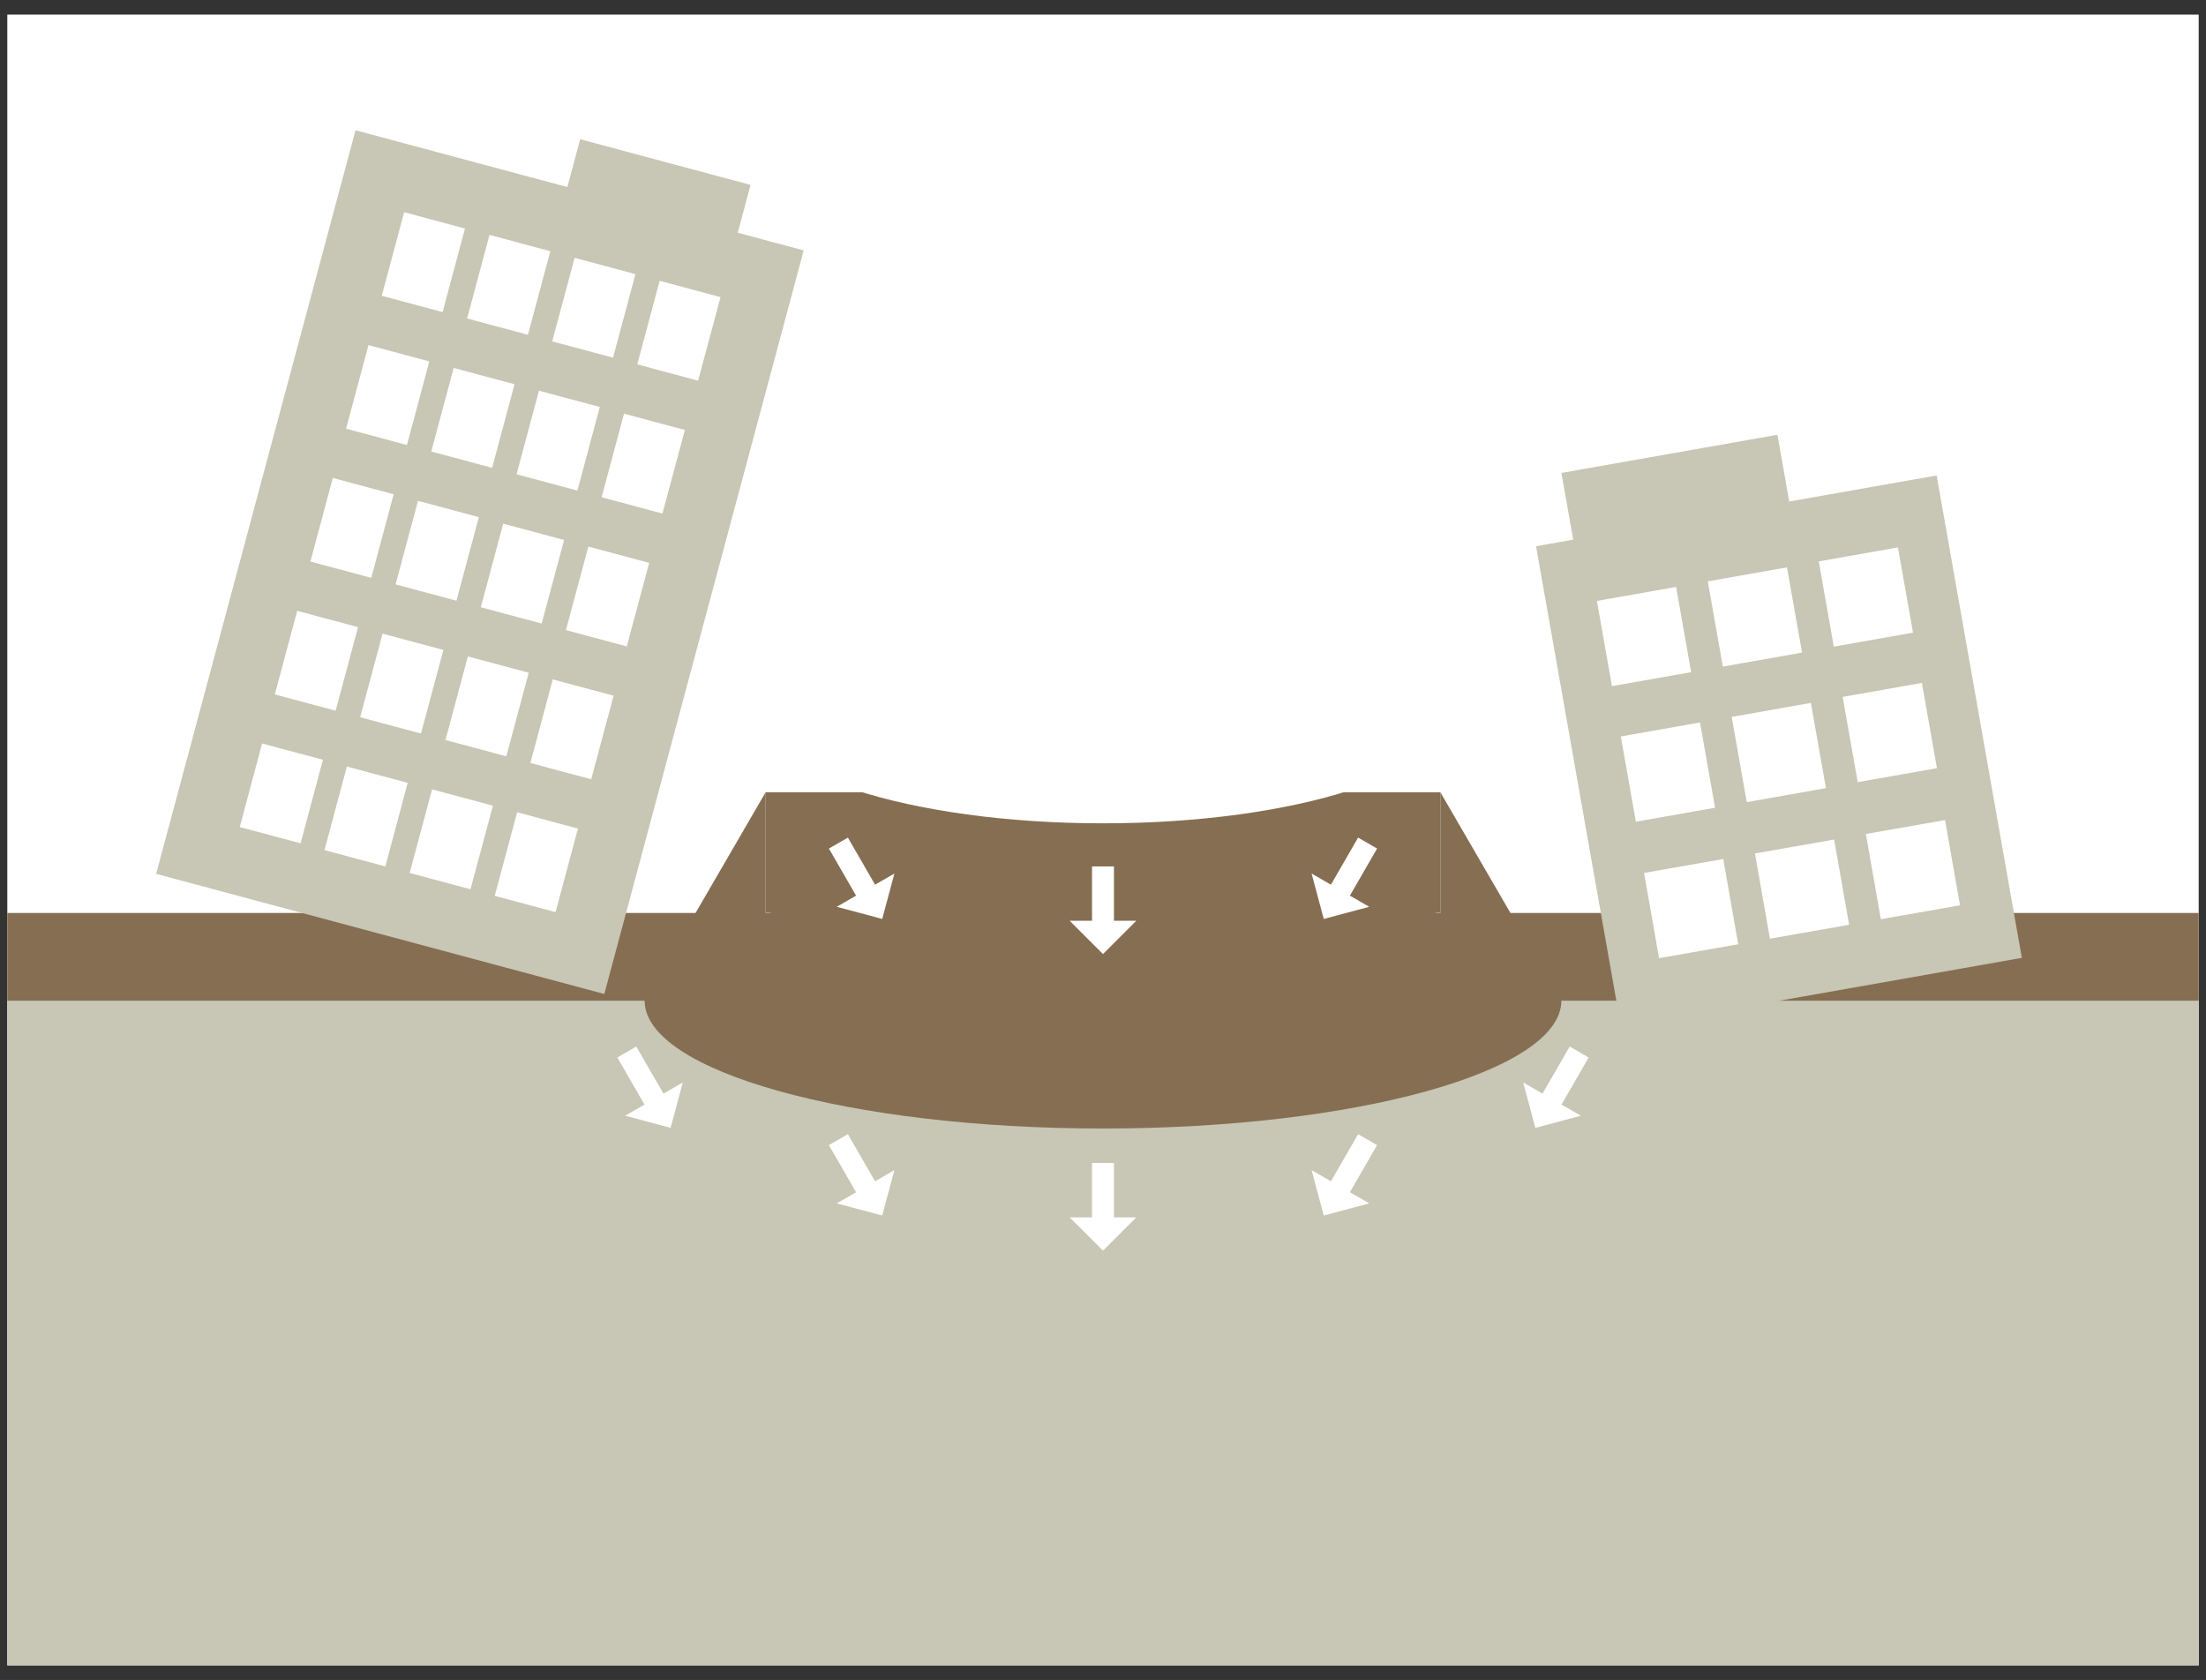
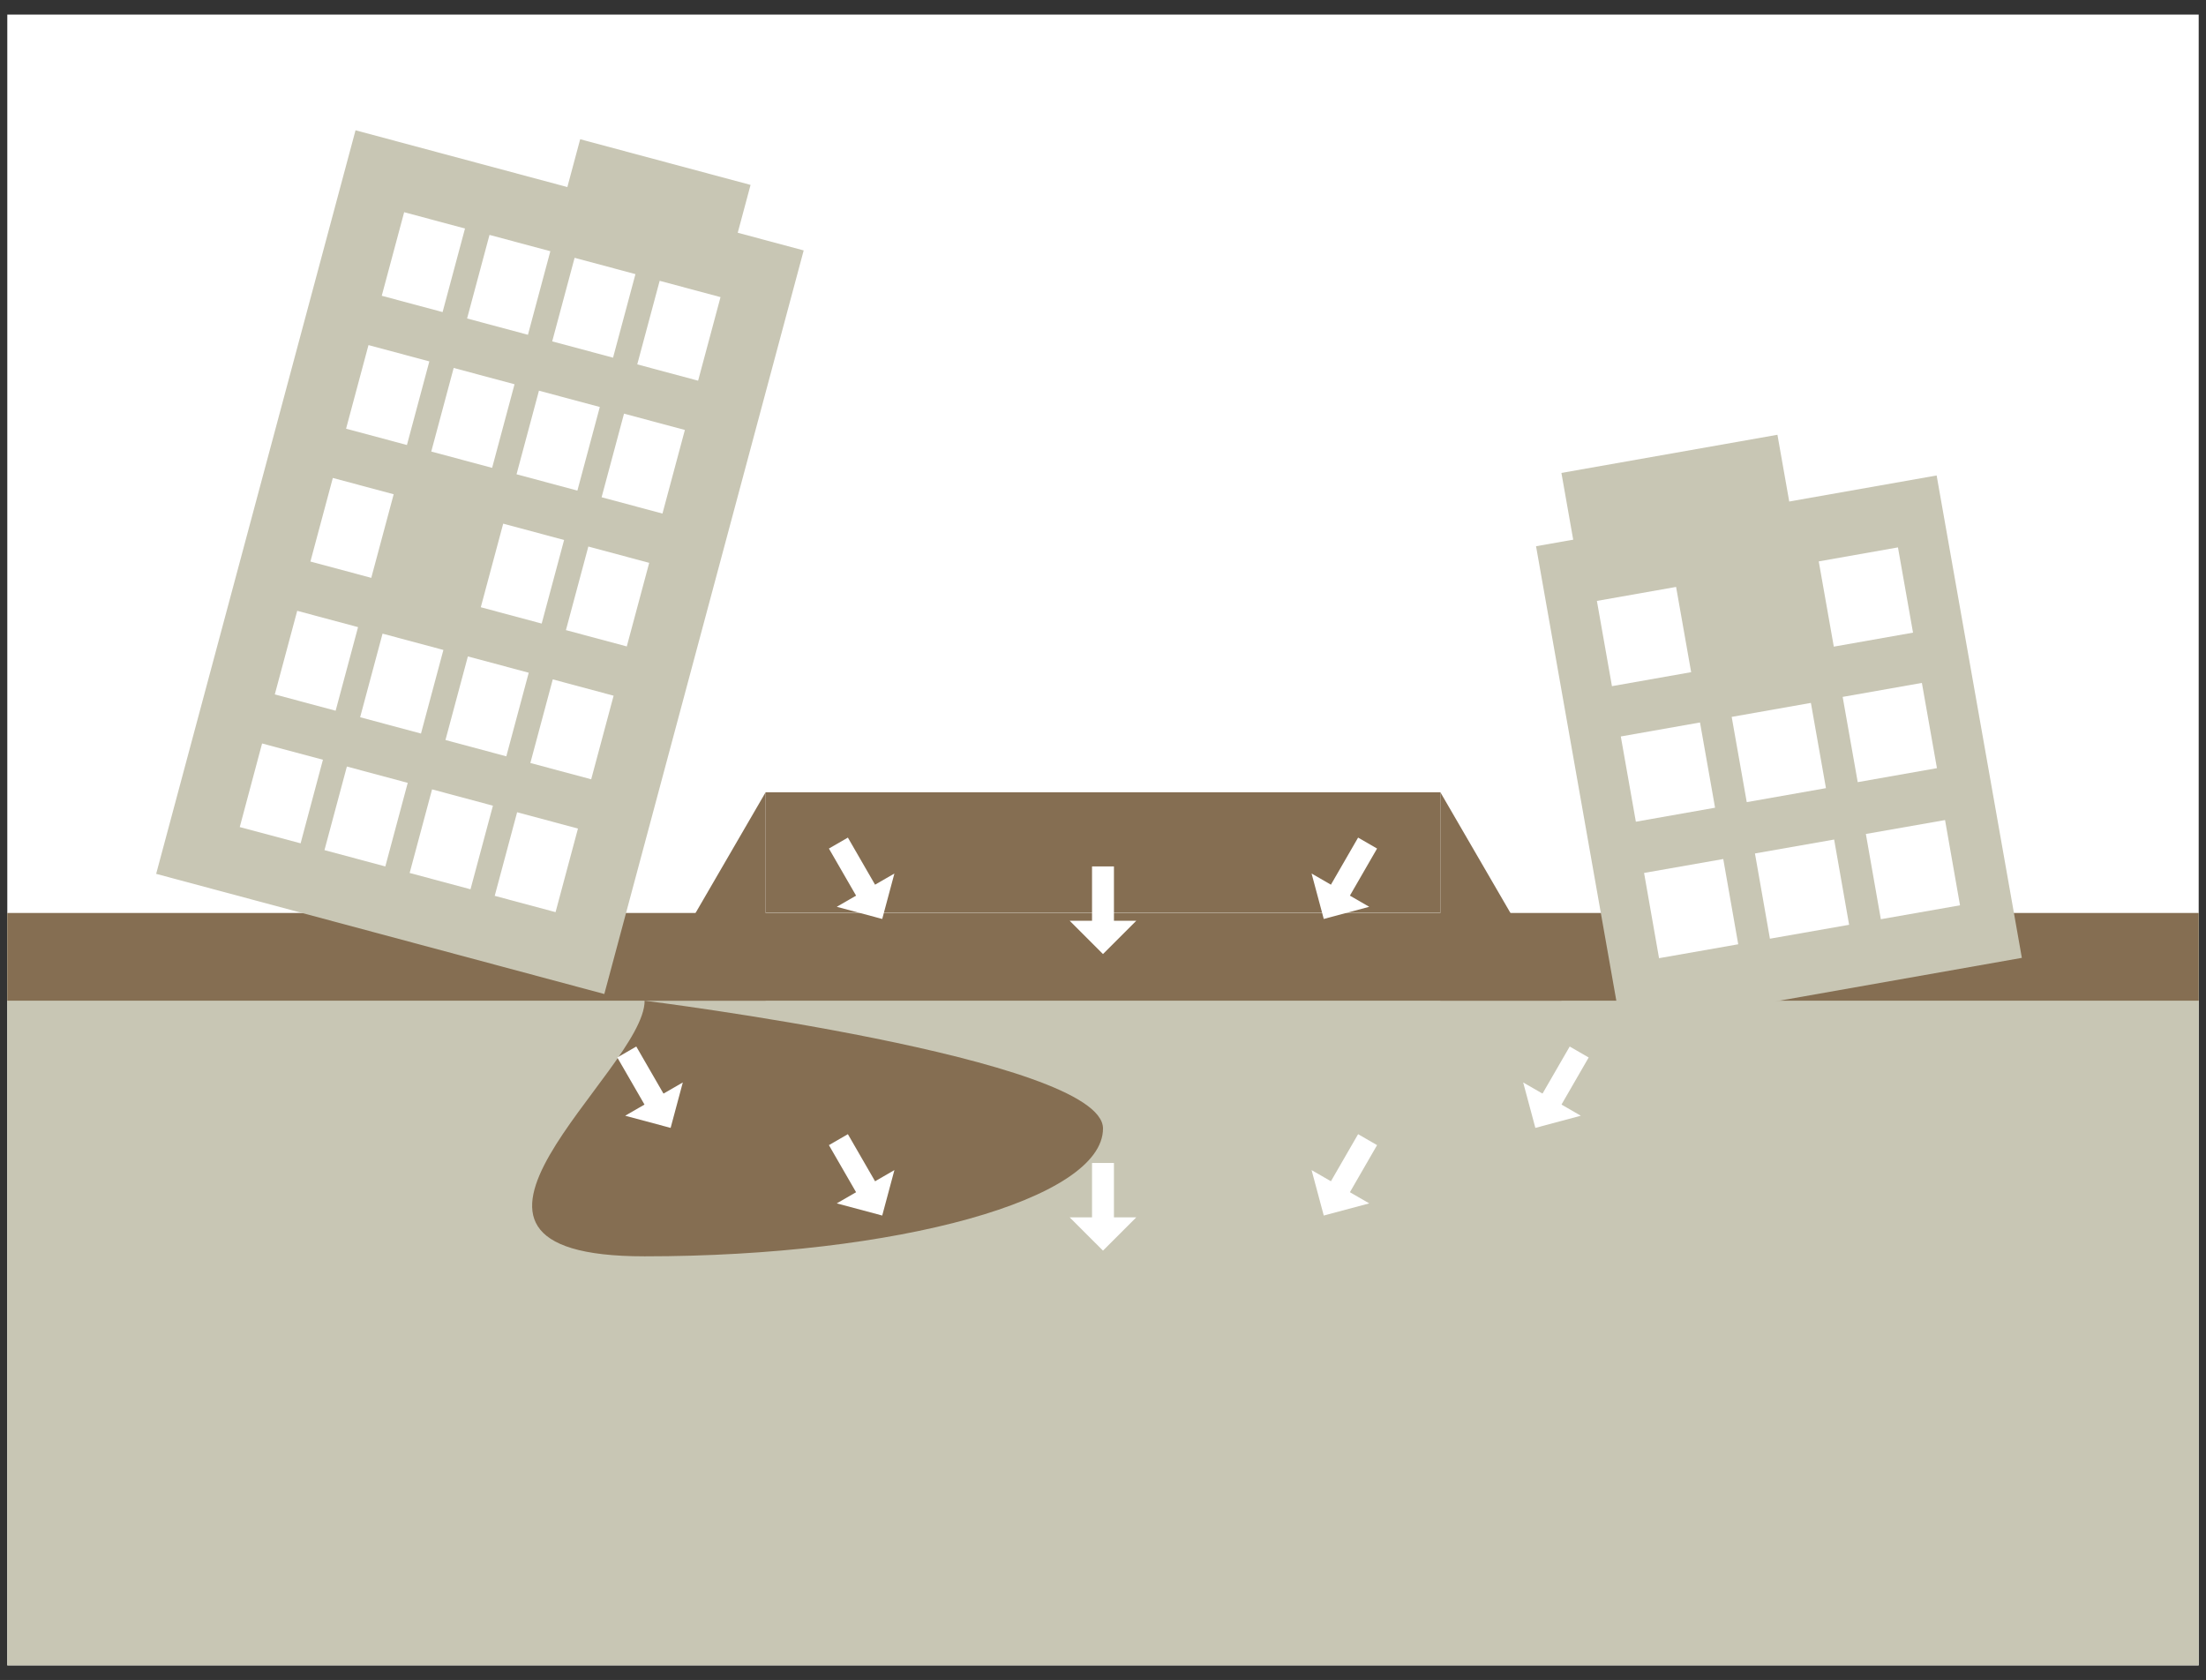
<svg xmlns="http://www.w3.org/2000/svg" version="1.1" x="0px" y="0px" width="151px" height="115px" viewBox="0 -0.499 151 115" overflow="visible" enable-background="new 0 -0.499 151 115" xml:space="preserve">
  <rect x="0" y="-0.499" width="151" height="115" fill="#333333" stroke="none" />
  <defs>
</defs>
  <rect id="_x3C_スライス_x3E__1_" fill="none" width="151" height="114" />
  <rect x="0.5" y="0.5" fill="#FFFFFF" width="150" height="113" />
  <rect x="0.5" y="62.001" fill="#C8C6B4" width="150" height="51.499" />
  <rect x="0.5" y="62.001" fill="#856E52" width="150" height="6" />
  <rect x="52.407" y="53.734" fill="#856E52" width="46.186" height="8.25" />
-   <path fill="#856E52" d="M44.125,68.001c0-4.832,14.047-8.75,31.375-8.75s31.375,3.918,31.375,8.75s-14.047,8.75-31.375,8.75  S44.125,72.833,44.125,68.001" />
-   <path fill="#FFFFFF" d="M51.552,48.109c0-4.28,10.722-7.751,23.948-7.751c13.226,0,23.948,3.471,23.948,7.751  c0,4.281-10.723,7.751-23.948,7.751C62.273,55.86,51.552,52.391,51.552,48.109" />
+   <path fill="#856E52" d="M44.125,68.001s31.375,3.918,31.375,8.75s-14.047,8.75-31.375,8.75  S44.125,72.833,44.125,68.001" />
  <polygon fill="#856E52" points="98.593,53.734 106.875,68.001 98.593,68.001 " />
  <polygon fill="#856E52" points="52.407,53.734 44.125,68.001 52.407,68.001 " />
  <g>
    <g>
      <line fill="none" stroke="#FFFFFF" stroke-width="1.5" stroke-miterlimit="10" x1="75.499" y1="79.111" x2="75.499" y2="83.14" />
      <g>
        <polygon fill="#FFFFFF" points="77.777,82.834 73.221,82.834 75.499,85.111    " />
      </g>
    </g>
  </g>
  <g>
    <g>
      <line fill="none" stroke="#FFFFFF" stroke-width="1.5" stroke-miterlimit="10" x1="93.611" y1="77.514" x2="91.598" y2="81.002" />
      <g>
        <polygon fill="#FFFFFF" points="93.723,81.876 89.777,79.598 90.611,82.709    " />
      </g>
    </g>
  </g>
  <g>
    <g>
      <line fill="none" stroke="#FFFFFF" stroke-width="1.5" stroke-miterlimit="10" x1="108.095" y1="71.514" x2="106.081" y2="75.002" />
      <g>
        <polygon fill="#FFFFFF" points="108.206,75.876 104.261,73.598 105.095,76.709    " />
      </g>
    </g>
  </g>
  <g>
    <g>
      <line fill="none" stroke="#FFFFFF" stroke-width="1.5" stroke-miterlimit="10" x1="57.388" y1="77.514" x2="59.401" y2="81.002" />
      <g>
        <polygon fill="#FFFFFF" points="61.222,79.598 57.276,81.876 60.388,82.709    " />
      </g>
    </g>
  </g>
  <g>
    <g>
      <line fill="none" stroke="#FFFFFF" stroke-width="1.5" stroke-miterlimit="10" x1="42.904" y1="71.514" x2="44.918" y2="75.002" />
      <g>
        <polygon fill="#FFFFFF" points="46.738,73.598 42.793,75.876 45.904,76.709    " />
      </g>
    </g>
  </g>
  <g>
    <g>
      <line fill="none" stroke="#FFFFFF" stroke-width="1.5" stroke-miterlimit="10" x1="75.499" y1="58.81" x2="75.499" y2="62.838" />
      <g>
        <polygon fill="#FFFFFF" points="77.777,62.532 73.221,62.532 75.499,64.81    " />
      </g>
    </g>
  </g>
  <g>
    <g>
      <line fill="none" stroke="#FFFFFF" stroke-width="1.5" stroke-miterlimit="10" x1="93.611" y1="57.212" x2="91.598" y2="60.7" />
      <g>
        <polygon fill="#FFFFFF" points="93.723,61.574 89.777,59.296 90.611,62.407    " />
      </g>
    </g>
  </g>
  <g>
    <g>
      <line fill="none" stroke="#FFFFFF" stroke-width="1.5" stroke-miterlimit="10" x1="57.388" y1="57.212" x2="59.401" y2="60.7" />
      <g>
        <polygon fill="#FFFFFF" points="61.222,59.296 57.276,61.574 60.388,62.407    " />
      </g>
    </g>
  </g>
  <rect x="107.808" y="34.252" transform="matrix(0.985 -0.174 0.174 0.985 -7.009 21.913)" fill="#C8C6B4" width="27.838" height="33.524" />
  <rect x="107.293" y="30.497" transform="matrix(-0.985 0.174 -0.174 -0.985 233.645 46.238)" fill="#C8C6B4" width="15.012" height="5.69" />
  <rect x="111.385" y="49.391" transform="matrix(0.985 -0.174 0.174 0.985 -7.365 20.645)" fill="#FFFFFF" width="5.504" height="5.924" />
  <rect x="118.973" y="48.053" transform="matrix(0.985 -0.174 0.174 0.985 -7.016 21.944)" fill="#FFFFFF" width="5.504" height="5.924" />
  <rect x="126.563" y="46.714" transform="matrix(0.985 -0.174 0.174 0.985 -6.663 23.215)" fill="#FFFFFF" width="5.505" height="5.924" />
  <rect x="113.021" y="58.663" transform="matrix(0.985 -0.173 0.173 0.985 -8.938 21.026)" fill="#FFFFFF" width="5.503" height="5.924" />
  <rect x="120.609" y="57.325" transform="matrix(0.985 -0.173 0.173 0.985 -8.591 22.323)" fill="#FFFFFF" width="5.503" height="5.924" />
  <rect x="128.198" y="55.987" transform="matrix(0.985 -0.173 0.173 0.985 -8.243 23.62)" fill="#FFFFFF" width="5.503" height="5.924" />
  <rect x="109.75" y="40.115" transform="matrix(0.985 -0.174 0.174 0.985 -5.777 20.219)" fill="#FFFFFF" width="5.504" height="5.924" />
-   <rect x="117.338" y="38.777" transform="matrix(0.985 -0.174 0.174 0.985 -5.428 21.518)" fill="#FFFFFF" width="5.504" height="5.924" />
  <rect x="124.928" y="37.439" transform="matrix(0.985 -0.174 0.174 0.985 -5.076 22.79)" fill="#FFFFFF" width="5.505" height="5.924" />
  <rect x="16.978" y="11.627" transform="matrix(0.966 0.259 -0.259 0.966 10.947 -7.21)" fill="#C8C6B4" width="31.756" height="52.692" />
  <rect x="19.516" y="41.763" transform="matrix(0.966 0.259 -0.259 0.966 12.308 -4.084)" fill="#FFFFFF" width="4.311" height="5.924" />
  <rect x="25.346" y="43.326" transform="matrix(0.966 0.259 -0.259 0.966 12.923 -5.542)" fill="#FFFFFF" width="4.311" height="5.924" />
  <rect x="31.177" y="44.888" transform="matrix(0.966 0.259 -0.259 0.966 13.535 -7.002)" fill="#FFFFFF" width="4.312" height="5.924" />
  <rect x="37.009" y="46.451" transform="matrix(0.966 0.259 -0.259 0.966 14.117 -8.45)" fill="#FFFFFF" width="4.311" height="5.924" />
  <rect x="17.079" y="50.86" transform="matrix(0.966 0.258 -0.258 0.966 14.563 -3.143)" fill="#FFFFFF" width="4.312" height="5.924" />
  <rect x="22.909" y="52.423" transform="matrix(0.966 0.259 -0.259 0.966 15.191 -4.601)" fill="#FFFFFF" width="4.312" height="5.923" />
  <rect x="28.74" y="53.985" transform="matrix(0.966 0.259 -0.259 0.966 15.794 -6.057)" fill="#FFFFFF" width="4.312" height="5.924" />
  <rect x="34.572" y="55.547" transform="matrix(0.966 0.259 -0.259 0.966 16.387 -7.51)" fill="#FFFFFF" width="4.311" height="5.923" />
  <rect x="21.953" y="32.667" transform="matrix(0.966 0.259 -0.259 0.966 10.036 -5.024)" fill="#FFFFFF" width="4.312" height="5.923" />
-   <rect x="27.784" y="34.23" transform="matrix(0.966 0.259 -0.259 0.966 10.638 -6.478)" fill="#FFFFFF" width="4.312" height="5.923" />
  <rect x="33.614" y="35.792" transform="matrix(0.966 0.259 -0.259 0.966 11.243 -7.934)" fill="#FFFFFF" width="4.315" height="5.923" />
  <rect x="39.445" y="37.355" transform="matrix(0.966 0.259 -0.259 0.966 11.843 -9.388)" fill="#FFFFFF" width="4.312" height="5.923" />
  <rect x="26.828" y="14.476" transform="matrix(0.966 0.259 -0.259 0.966 5.498 -6.905)" fill="#FFFFFF" width="4.311" height="5.922" />
  <rect x="32.658" y="16.04" transform="matrix(0.966 0.259 -0.259 0.966 6.113 -8.372)" fill="#FFFFFF" width="4.311" height="5.922" />
  <rect x="38.489" y="17.601" transform="matrix(0.966 0.259 -0.259 0.966 6.71 -9.822)" fill="#FFFFFF" width="4.311" height="5.921" />
  <rect x="44.32" y="19.164" transform="matrix(0.966 0.259 -0.259 0.966 7.304 -11.268)" fill="#FFFFFF" width="4.312" height="5.922" />
  <rect x="24.391" y="23.571" transform="matrix(0.966 0.259 -0.259 0.966 7.766 -5.963)" fill="#FFFFFF" width="4.312" height="5.924" />
  <rect x="30.222" y="25.133" transform="matrix(0.966 0.259 -0.259 0.966 8.369 -7.418)" fill="#FFFFFF" width="4.312" height="5.924" />
  <rect x="36.052" y="26.695" transform="matrix(0.966 0.259 -0.259 0.966 8.979 -8.88)" fill="#FFFFFF" width="4.312" height="5.924" />
  <rect x="41.883" y="28.258" transform="matrix(0.966 0.259 -0.259 0.966 9.574 -10.328)" fill="#FFFFFF" width="4.312" height="5.924" />
  <rect x="38.954" y="10.534" transform="matrix(-0.966 -0.259 0.259 -0.966 85.169 36.556)" fill="#C8C6B4" width="12.073" height="4.278" />
</svg>